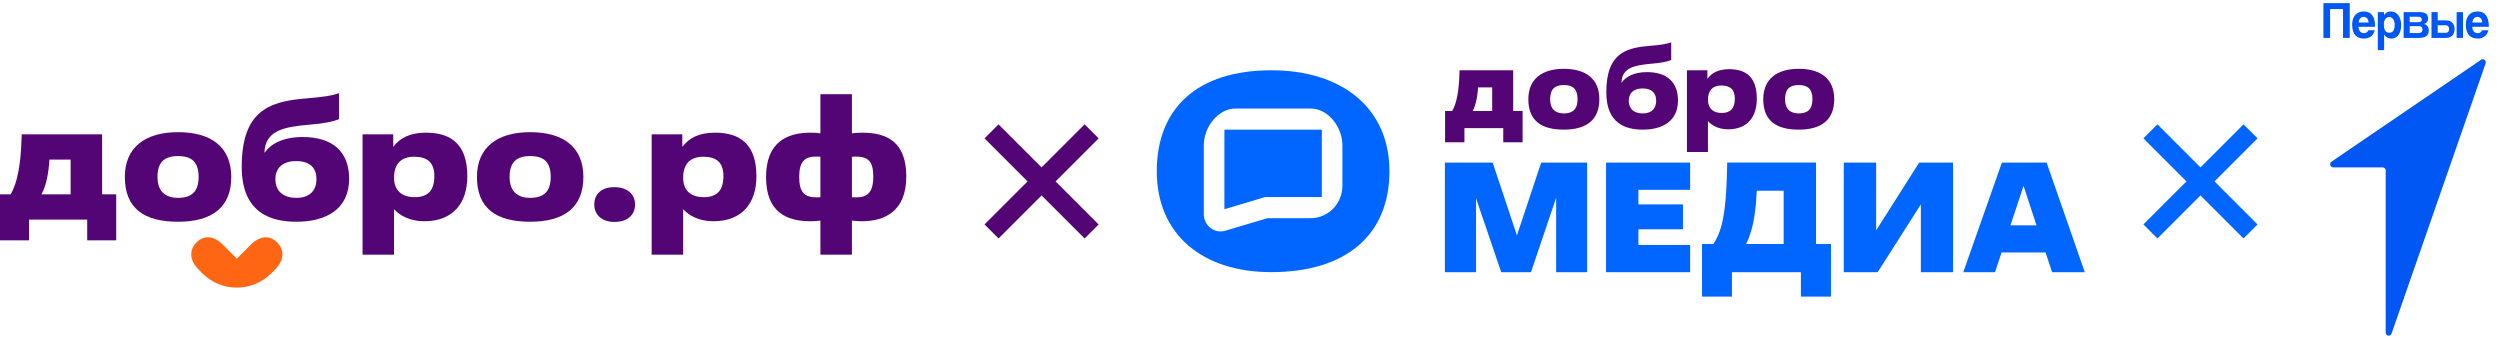
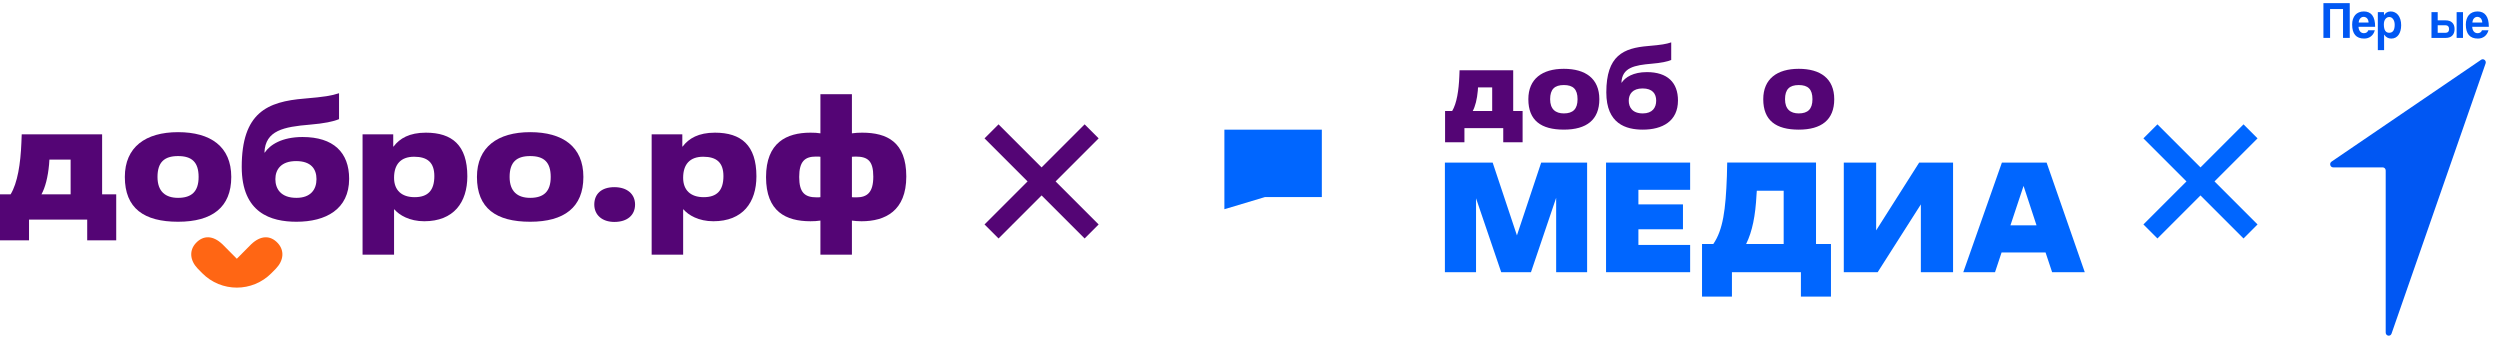
<svg xmlns="http://www.w3.org/2000/svg" width="236" height="32" viewBox="0 0 236 32" fill="none">
  <path d="M103.05 12.4L93.6 21.85" stroke="#540575" stroke-width="1.871" />
  <path d="M93.6 12.4L103.05 21.85" stroke="#540575" stroke-width="1.871" />
  <path d="M10.97 22.685H8.232V20.729H2.739V22.685H0V18.346H1.001C1.659 17.273 1.94 15.443 2.019 13.486L2.05 12.682H9.64V18.346H10.971V22.685H10.97ZM6.667 18.346V15.064H4.664C4.664 15.143 4.633 15.459 4.633 15.522C4.523 16.721 4.273 17.699 3.913 18.346H6.667H6.667Z" fill="#540575" />
  <path d="M11.785 16.705C11.785 13.881 13.741 12.476 16.809 12.476C19.876 12.476 21.832 13.833 21.832 16.705C21.832 19.577 20.017 20.933 16.809 20.933C13.601 20.933 11.785 19.671 11.785 16.705ZM18.749 16.705C18.749 15.301 18.107 14.733 16.809 14.733C15.51 14.733 14.868 15.316 14.868 16.705C14.868 18.094 15.635 18.677 16.809 18.677C18.092 18.677 18.749 18.078 18.749 16.705Z" fill="#540575" />
  <path d="M24.994 14.402C25.494 13.66 26.621 12.934 28.562 12.934C31.473 12.934 32.959 14.386 32.959 16.879C32.959 19.766 30.753 20.933 27.983 20.933C25.604 20.933 22.819 20.129 22.819 15.758C22.819 10.63 25.229 9.589 28.75 9.305C30.628 9.147 31.285 9.037 32.005 8.8V11.246C31.489 11.467 30.597 11.657 29.251 11.767C26.809 11.972 25.041 12.303 24.963 14.402H24.994L24.994 14.402ZM27.983 18.677C29.344 18.677 29.876 17.873 29.876 16.91C29.876 15.948 29.359 15.207 27.951 15.207C26.543 15.207 25.995 15.995 25.995 16.91C25.995 17.825 26.511 18.677 27.983 18.677Z" fill="#540575" />
  <path d="M37.199 24.042H34.226V12.682H37.121V13.834H37.153C37.731 13.06 38.655 12.524 40.204 12.524C42.677 12.524 44.116 13.707 44.116 16.642C44.116 19.103 42.833 20.886 40.047 20.886C38.655 20.886 37.684 20.302 37.231 19.766H37.199V24.042ZM41.002 16.626C41.002 15.348 40.36 14.796 39.093 14.796C37.825 14.796 37.199 15.521 37.199 16.783C37.199 17.951 37.904 18.613 39.14 18.613C40.376 18.613 41.002 17.998 41.002 16.625V16.626Z" fill="#540575" />
  <path d="M45.024 16.705C45.024 13.881 46.98 12.476 50.048 12.476C53.116 12.476 55.071 13.833 55.071 16.705C55.071 19.577 53.256 20.933 50.048 20.933C46.84 20.933 45.024 19.671 45.024 16.705ZM51.988 16.705C51.988 15.301 51.347 14.733 50.048 14.733C48.749 14.733 48.107 15.316 48.107 16.705C48.107 18.094 48.874 18.677 50.048 18.677C51.331 18.677 51.988 18.078 51.988 16.705Z" fill="#540575" />
  <path d="M57.994 20.95C56.852 20.95 56.101 20.303 56.101 19.308C56.101 18.314 56.774 17.668 57.994 17.668C59.215 17.668 59.95 18.33 59.95 19.308C59.95 20.287 59.246 20.95 57.994 20.95Z" fill="#540575" />
  <path d="M64.489 24.042H61.516V12.682H64.411V13.834H64.442C65.021 13.06 65.945 12.524 67.494 12.524C69.967 12.524 71.406 13.707 71.406 16.642C71.406 19.103 70.123 20.886 67.337 20.886C65.945 20.886 64.974 20.302 64.521 19.766H64.489V24.042ZM68.292 16.626C68.292 15.348 67.65 14.796 66.383 14.796C65.115 14.796 64.489 15.521 64.489 16.783C64.489 17.951 65.194 18.613 66.429 18.613C67.665 18.613 68.292 17.998 68.292 16.625V16.626Z" fill="#540575" />
  <path d="M77.447 20.823C77.134 20.871 76.837 20.886 76.508 20.886C74.208 20.886 72.314 19.987 72.314 16.721C72.314 13.455 74.255 12.524 76.508 12.524C76.9 12.524 77.165 12.54 77.447 12.587V8.895H80.421V12.587C80.749 12.54 81.047 12.524 81.391 12.524C83.739 12.524 85.554 13.408 85.554 16.658C85.554 19.908 83.566 20.887 81.328 20.887C80.953 20.887 80.687 20.855 80.421 20.824V24.042H77.447V20.824V20.823ZM77.447 14.796C77.338 14.78 77.197 14.78 77.024 14.78C75.992 14.78 75.444 15.222 75.444 16.705C75.444 18.188 75.976 18.63 77.087 18.63C77.212 18.63 77.337 18.63 77.447 18.614V14.796L77.447 14.796ZM80.421 18.615C80.53 18.631 80.671 18.631 80.843 18.631C81.876 18.631 82.439 18.157 82.439 16.674C82.439 15.191 81.923 14.781 80.78 14.781C80.655 14.781 80.545 14.797 80.421 14.797V18.615V18.615Z" fill="#540575" />
  <path d="M26.214 22.939C25.516 22.195 24.611 22.212 23.725 23.048C23.725 23.048 23.725 23.047 23.725 23.046L22.356 24.426L20.987 23.046C20.987 23.046 20.987 23.047 20.986 23.048C20.1 22.211 19.195 22.195 18.497 22.939C17.848 23.633 17.918 24.572 18.655 25.346C18.655 25.348 18.977 25.675 19.085 25.784C19.987 26.696 21.172 27.151 22.356 27.151C23.54 27.151 24.724 26.696 25.626 25.784C25.734 25.675 26.057 25.347 26.057 25.346C26.793 24.572 26.864 23.633 26.214 22.939Z" fill="#FF6614" />
  <g clip-path="url(#clip0_648_60)">
    <path d="M143.733 13.427H141.906V12.098H138.242V13.427H136.415V10.481H137.084C137.522 9.752 137.71 8.51 137.762 7.182L137.783 6.636H142.846V10.481H143.734V13.427H143.733ZM140.862 10.481V8.253H139.525C139.525 8.307 139.505 8.522 139.505 8.564C139.432 9.378 139.265 10.042 139.025 10.481H140.863H140.862Z" fill="#540575" />
    <path d="M144.276 9.367C144.276 7.45 145.581 6.496 147.627 6.496C149.673 6.496 150.978 7.417 150.978 9.367C150.978 11.317 149.767 12.237 147.627 12.237C145.487 12.237 144.276 11.38 144.276 9.367ZM148.921 9.367C148.921 8.414 148.494 8.028 147.627 8.028C146.76 8.028 146.332 8.425 146.332 9.367C146.332 10.309 146.844 10.706 147.627 10.706C148.483 10.706 148.921 10.299 148.921 9.367Z" fill="#540575" />
    <path d="M153.087 7.803C153.421 7.299 154.173 6.807 155.467 6.807C157.409 6.807 158.401 7.793 158.401 9.485C158.401 11.445 156.929 12.238 155.081 12.238C153.494 12.238 151.636 11.693 151.636 8.724C151.636 5.243 153.243 4.536 155.592 4.343C156.845 4.236 157.284 4.161 157.763 4V5.661C157.419 5.811 156.823 5.939 155.925 6.014C154.297 6.153 153.117 6.378 153.064 7.803H153.085H153.087ZM155.081 10.706C155.989 10.706 156.344 10.16 156.344 9.506C156.344 8.852 155.999 8.349 155.059 8.349C154.119 8.349 153.754 8.884 153.754 9.506C153.754 10.127 154.099 10.706 155.08 10.706H155.081Z" fill="#540575" />
-     <path d="M161.23 14.348H159.247V6.636H161.178V7.418H161.198C161.585 6.894 162.201 6.53 163.234 6.53C164.883 6.53 165.844 7.333 165.844 9.325C165.844 10.996 164.988 12.207 163.129 12.207C162.201 12.207 161.553 11.81 161.251 11.447H161.23V14.349V14.348ZM163.767 9.314C163.767 8.446 163.339 8.072 162.493 8.072C161.647 8.072 161.23 8.564 161.23 9.421C161.23 10.214 161.7 10.664 162.525 10.664C163.35 10.664 163.767 10.247 163.767 9.315V9.314Z" fill="#540575" />
    <path d="M166.451 9.367C166.451 7.45 167.756 6.496 169.802 6.496C171.848 6.496 173.152 7.417 173.152 9.367C173.152 11.317 171.942 12.238 169.802 12.238C167.661 12.238 166.451 11.38 166.451 9.367ZM171.096 9.367C171.096 8.415 170.669 8.029 169.802 8.029C168.934 8.029 168.507 8.425 168.507 9.367C168.507 10.31 169.019 10.706 169.802 10.706C170.658 10.706 171.096 10.299 171.096 9.367Z" fill="#540575" />
    <path d="M149.825 25.695H146.901V18.674L144.524 25.695H141.714L139.338 18.718V25.695H136.398V15.348H140.907L143.198 22.222L145.488 15.348H149.824V25.695H149.825Z" fill="#0066FF" />
    <path d="M159.549 25.695H151.611V15.348H159.549V17.919H154.665V19.294H158.872V21.644H154.665V23.122H159.549V25.693V25.695Z" fill="#0066FF" />
    <path d="M172.844 28H170.006V25.695H163.495V28H160.671V23.033H161.737C162.659 21.688 162.905 19.796 163.019 16.618L163.048 15.346H171.432V23.033H172.843V28H172.844ZM168.379 23.033V18.008H165.843C165.828 18.067 165.828 18.347 165.814 18.407C165.713 20.343 165.426 21.835 164.835 23.033H168.379Z" fill="#0066FF" />
    <path d="M184.369 25.695H181.329V19.294L177.252 25.695H174.054V15.348H177.108V21.748L181.17 15.348H184.369V25.695Z" fill="#0066FF" />
    <path d="M193.098 23.832H188.949L188.33 25.695H185.334L188.979 15.348H193.2L196.802 25.695H193.72L193.1 23.832H193.098ZM189.785 21.274H192.248L191.024 17.549L189.785 21.274Z" fill="#0066FF" />
    <path d="M115.582 19.75L119.419 18.601H124.781V12.239H115.582V19.75Z" fill="#0066FF" />
-     <path d="M120.002 6.634C113.038 6.634 109.2 10.207 109.2 16.162C109.2 22.116 113.485 25.689 120.002 25.689C127.145 25.689 131.163 22.116 131.163 16.162C131.163 10.207 126.699 6.634 120.002 6.634ZM126.723 17.529C126.723 19.222 125.386 20.595 123.735 20.595H119.658L115.608 21.797C114.608 22.053 113.64 21.277 113.64 20.22V13.696C113.64 12.003 114.977 10.248 116.627 10.248H123.734C125.384 10.248 126.722 12.003 126.722 13.696V17.53L126.723 17.529Z" fill="#0066FF" />
  </g>
  <path d="M221.182 3.578V0.854H219.96V3.578H219.331V0.296H221.816V3.578H221.182Z" fill="#0057F3" />
  <path fill-rule="evenodd" clip-rule="evenodd" d="M223.593 2.125C223.59 2.036 223.574 1.958 223.547 1.892C223.522 1.823 223.488 1.767 223.445 1.724C223.402 1.678 223.352 1.645 223.296 1.625C223.241 1.602 223.184 1.591 223.125 1.591C223.004 1.591 222.9 1.639 222.81 1.734C222.724 1.826 222.675 1.956 222.662 2.124H223.593V2.125ZM222.644 2.53C222.653 2.715 222.703 2.861 222.793 2.97C222.885 3.079 223.005 3.133 223.153 3.133C223.252 3.133 223.339 3.11 223.412 3.063C223.489 3.014 223.539 2.946 223.561 2.86H224.181C224.11 3.111 223.987 3.304 223.811 3.438C223.635 3.573 223.426 3.641 223.181 3.641C222.422 3.641 222.043 3.2 222.043 2.316C222.043 2.128 222.067 1.958 222.117 1.807C222.167 1.656 222.238 1.526 222.33 1.416C222.426 1.307 222.542 1.225 222.677 1.169C222.813 1.11 222.969 1.08 223.145 1.08C223.496 1.08 223.762 1.201 223.941 1.441C224.123 1.682 224.213 2.044 224.213 2.529H222.644V2.53Z" fill="#0057F3" />
  <path fill-rule="evenodd" clip-rule="evenodd" d="M226.059 2.342C226.059 2.843 225.886 3.094 225.54 3.094C225.204 3.094 225.036 2.83 225.036 2.303C225.036 2.095 225.083 1.927 225.179 1.799C225.278 1.67 225.4 1.606 225.545 1.606C225.696 1.606 225.82 1.676 225.915 1.814C226.011 1.949 226.059 2.125 226.059 2.342ZM224.467 1.146V4.73H225.059V3.262C225.229 3.516 225.454 3.642 225.735 3.642C225.883 3.642 226.014 3.613 226.128 3.553C226.245 3.491 226.344 3.403 226.424 3.291C226.504 3.179 226.564 3.048 226.605 2.896C226.648 2.741 226.67 2.571 226.67 2.386C226.67 2.182 226.645 1.999 226.596 1.838C226.547 1.676 226.478 1.54 226.392 1.428C226.306 1.316 226.2 1.23 226.077 1.171C225.957 1.111 225.826 1.082 225.684 1.082C225.4 1.082 225.189 1.202 225.05 1.442L225.046 1.146H224.467Z" fill="#0057F3" />
-   <path fill-rule="evenodd" clip-rule="evenodd" d="M228.301 2.096C228.4 2.096 228.478 2.074 228.533 2.032C228.589 1.986 228.617 1.931 228.617 1.858C228.617 1.673 228.507 1.581 228.288 1.581H227.477V2.096H228.301ZM228.287 3.123C228.55 3.123 228.681 3.013 228.681 2.792C228.681 2.575 228.562 2.466 228.325 2.466H227.476V3.123H228.287ZM226.903 3.578V1.146H228.478C228.613 1.146 228.727 1.162 228.82 1.195C228.913 1.225 228.988 1.266 229.046 1.319C229.105 1.372 229.146 1.435 229.171 1.507C229.196 1.579 229.209 1.655 229.209 1.734C229.209 1.879 229.173 1.996 229.102 2.085C229.034 2.171 228.946 2.23 228.838 2.263C228.894 2.276 228.948 2.299 229.001 2.332C229.053 2.362 229.099 2.402 229.14 2.451C229.183 2.5 229.216 2.561 229.242 2.634C229.266 2.703 229.279 2.785 229.279 2.881C229.279 2.983 229.261 3.077 229.228 3.163C229.194 3.249 229.142 3.323 229.07 3.385C228.999 3.444 228.905 3.493 228.788 3.528C228.674 3.561 228.536 3.578 228.376 3.578H226.903Z" fill="#0057F3" />
  <path fill-rule="evenodd" clip-rule="evenodd" d="M230.119 3.098V2.382H230.841C230.952 2.382 231.038 2.414 231.1 2.476C231.162 2.536 231.192 2.625 231.192 2.743C231.192 2.859 231.162 2.948 231.1 3.01C231.038 3.069 230.952 3.099 230.841 3.099H230.119V3.098ZM230.119 1.922V1.146H229.531V3.579H230.878C231.14 3.579 231.344 3.508 231.489 3.366C231.637 3.221 231.711 3.014 231.711 2.743C231.711 2.476 231.637 2.273 231.489 2.135C231.344 1.993 231.14 1.922 230.878 1.922H230.119Z" fill="#0057F3" />
  <path d="M232.507 1.146H231.906V3.578H232.507V1.146Z" fill="#0057F3" />
  <path fill-rule="evenodd" clip-rule="evenodd" d="M234.325 2.125C234.323 2.036 234.307 1.958 234.28 1.892C234.255 1.823 234.221 1.767 234.178 1.724C234.135 1.678 234.085 1.645 234.029 1.625C233.974 1.602 233.917 1.591 233.859 1.591C233.738 1.591 233.633 1.639 233.543 1.734C233.457 1.826 233.408 1.956 233.396 2.124H234.325V2.125ZM233.377 2.53C233.387 2.715 233.436 2.861 233.525 2.97C233.618 3.079 233.738 3.133 233.886 3.133C233.985 3.133 234.071 3.11 234.145 3.063C234.222 3.014 234.272 2.946 234.294 2.86H234.913C234.843 3.111 234.719 3.304 234.543 3.438C234.367 3.573 234.157 3.641 233.914 3.641C233.155 3.641 232.775 3.2 232.775 2.316C232.775 2.128 232.8 1.958 232.85 1.807C232.899 1.656 232.97 1.526 233.062 1.416C233.158 1.307 233.274 1.225 233.41 1.169C233.545 1.11 233.701 1.08 233.877 1.08C234.229 1.08 234.494 1.201 234.673 1.441C234.855 1.682 234.946 2.044 234.946 2.529H233.377V2.53Z" fill="#0057F3" />
  <path d="M224.926 15.8H220.253C219.97 15.8 219.861 15.418 220.097 15.257L234.216 5.643C234.446 5.488 234.733 5.724 234.64 5.991L225.762 31.493C225.654 31.805 225.21 31.723 225.21 31.392V16.096C225.211 15.932 225.083 15.8 224.926 15.8Z" fill="#0057F3" />
  <path d="M212.45 12.4L203 21.85" stroke="#0066FF" stroke-width="1.871" />
  <path d="M203 12.4L212.45 21.85" stroke="#0066FF" stroke-width="1.871" />
  <defs>
    <clipPath id="clip0_648_60">
      <rect width="87.6" height="24" fill="white" transform="translate(109.2 4)" />
    </clipPath>
  </defs>
</svg>